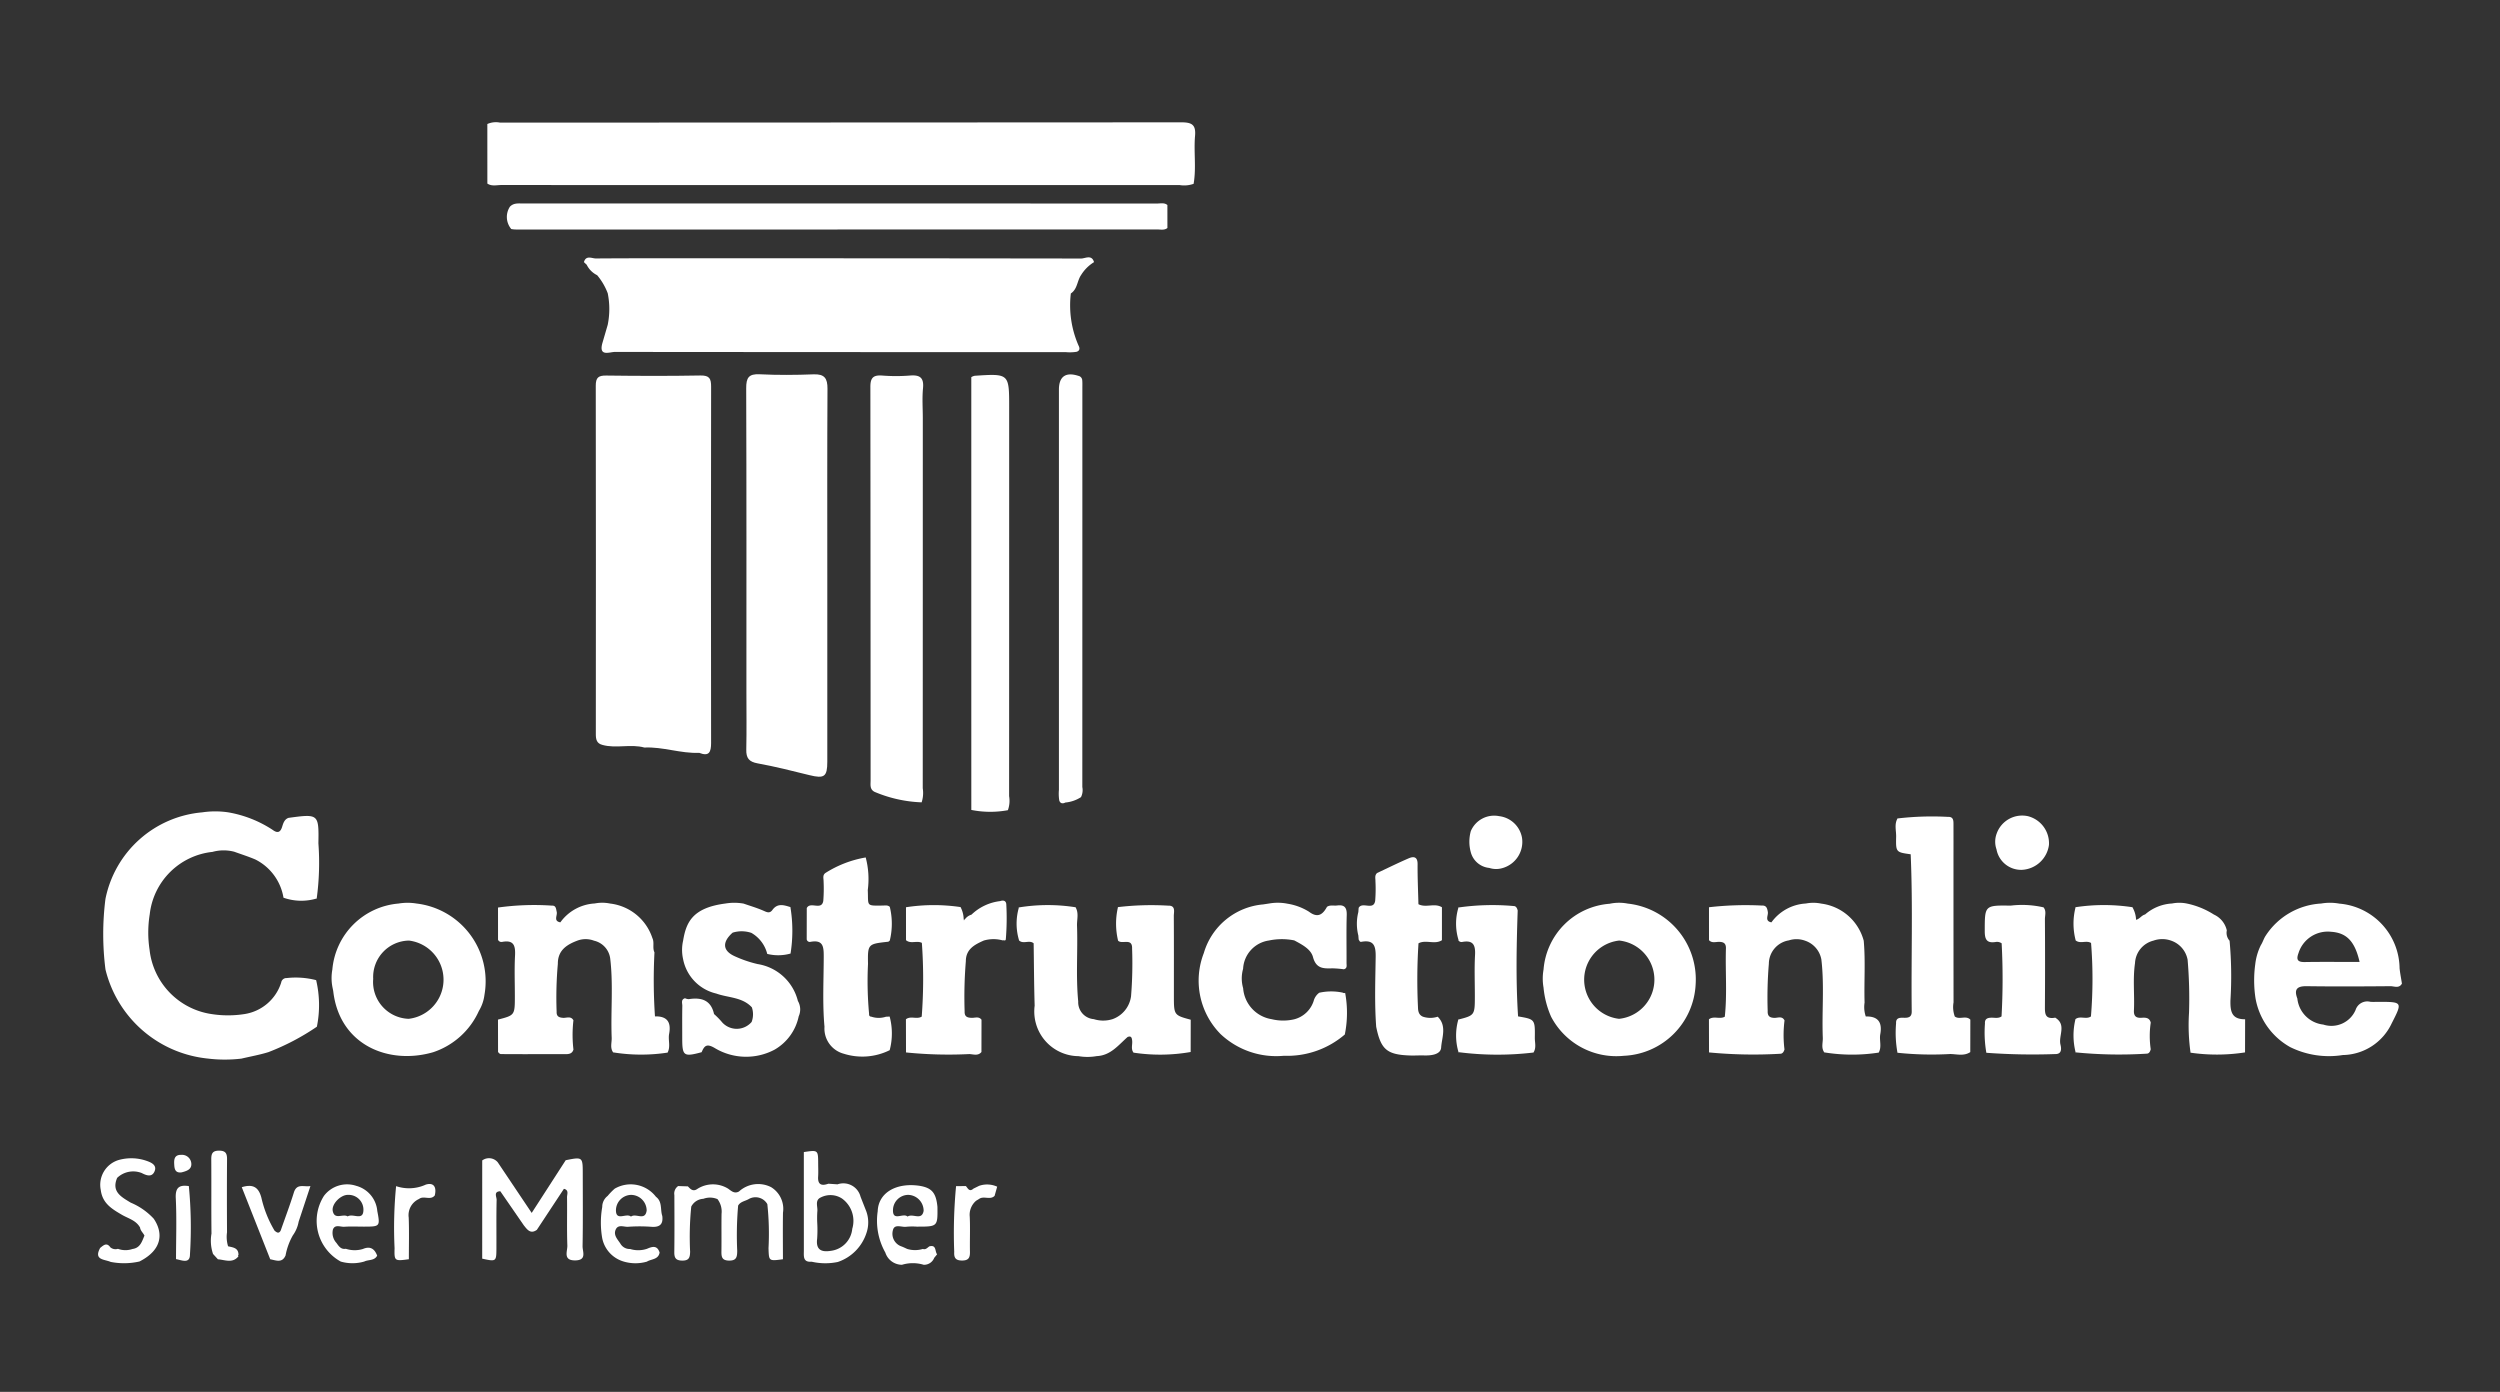
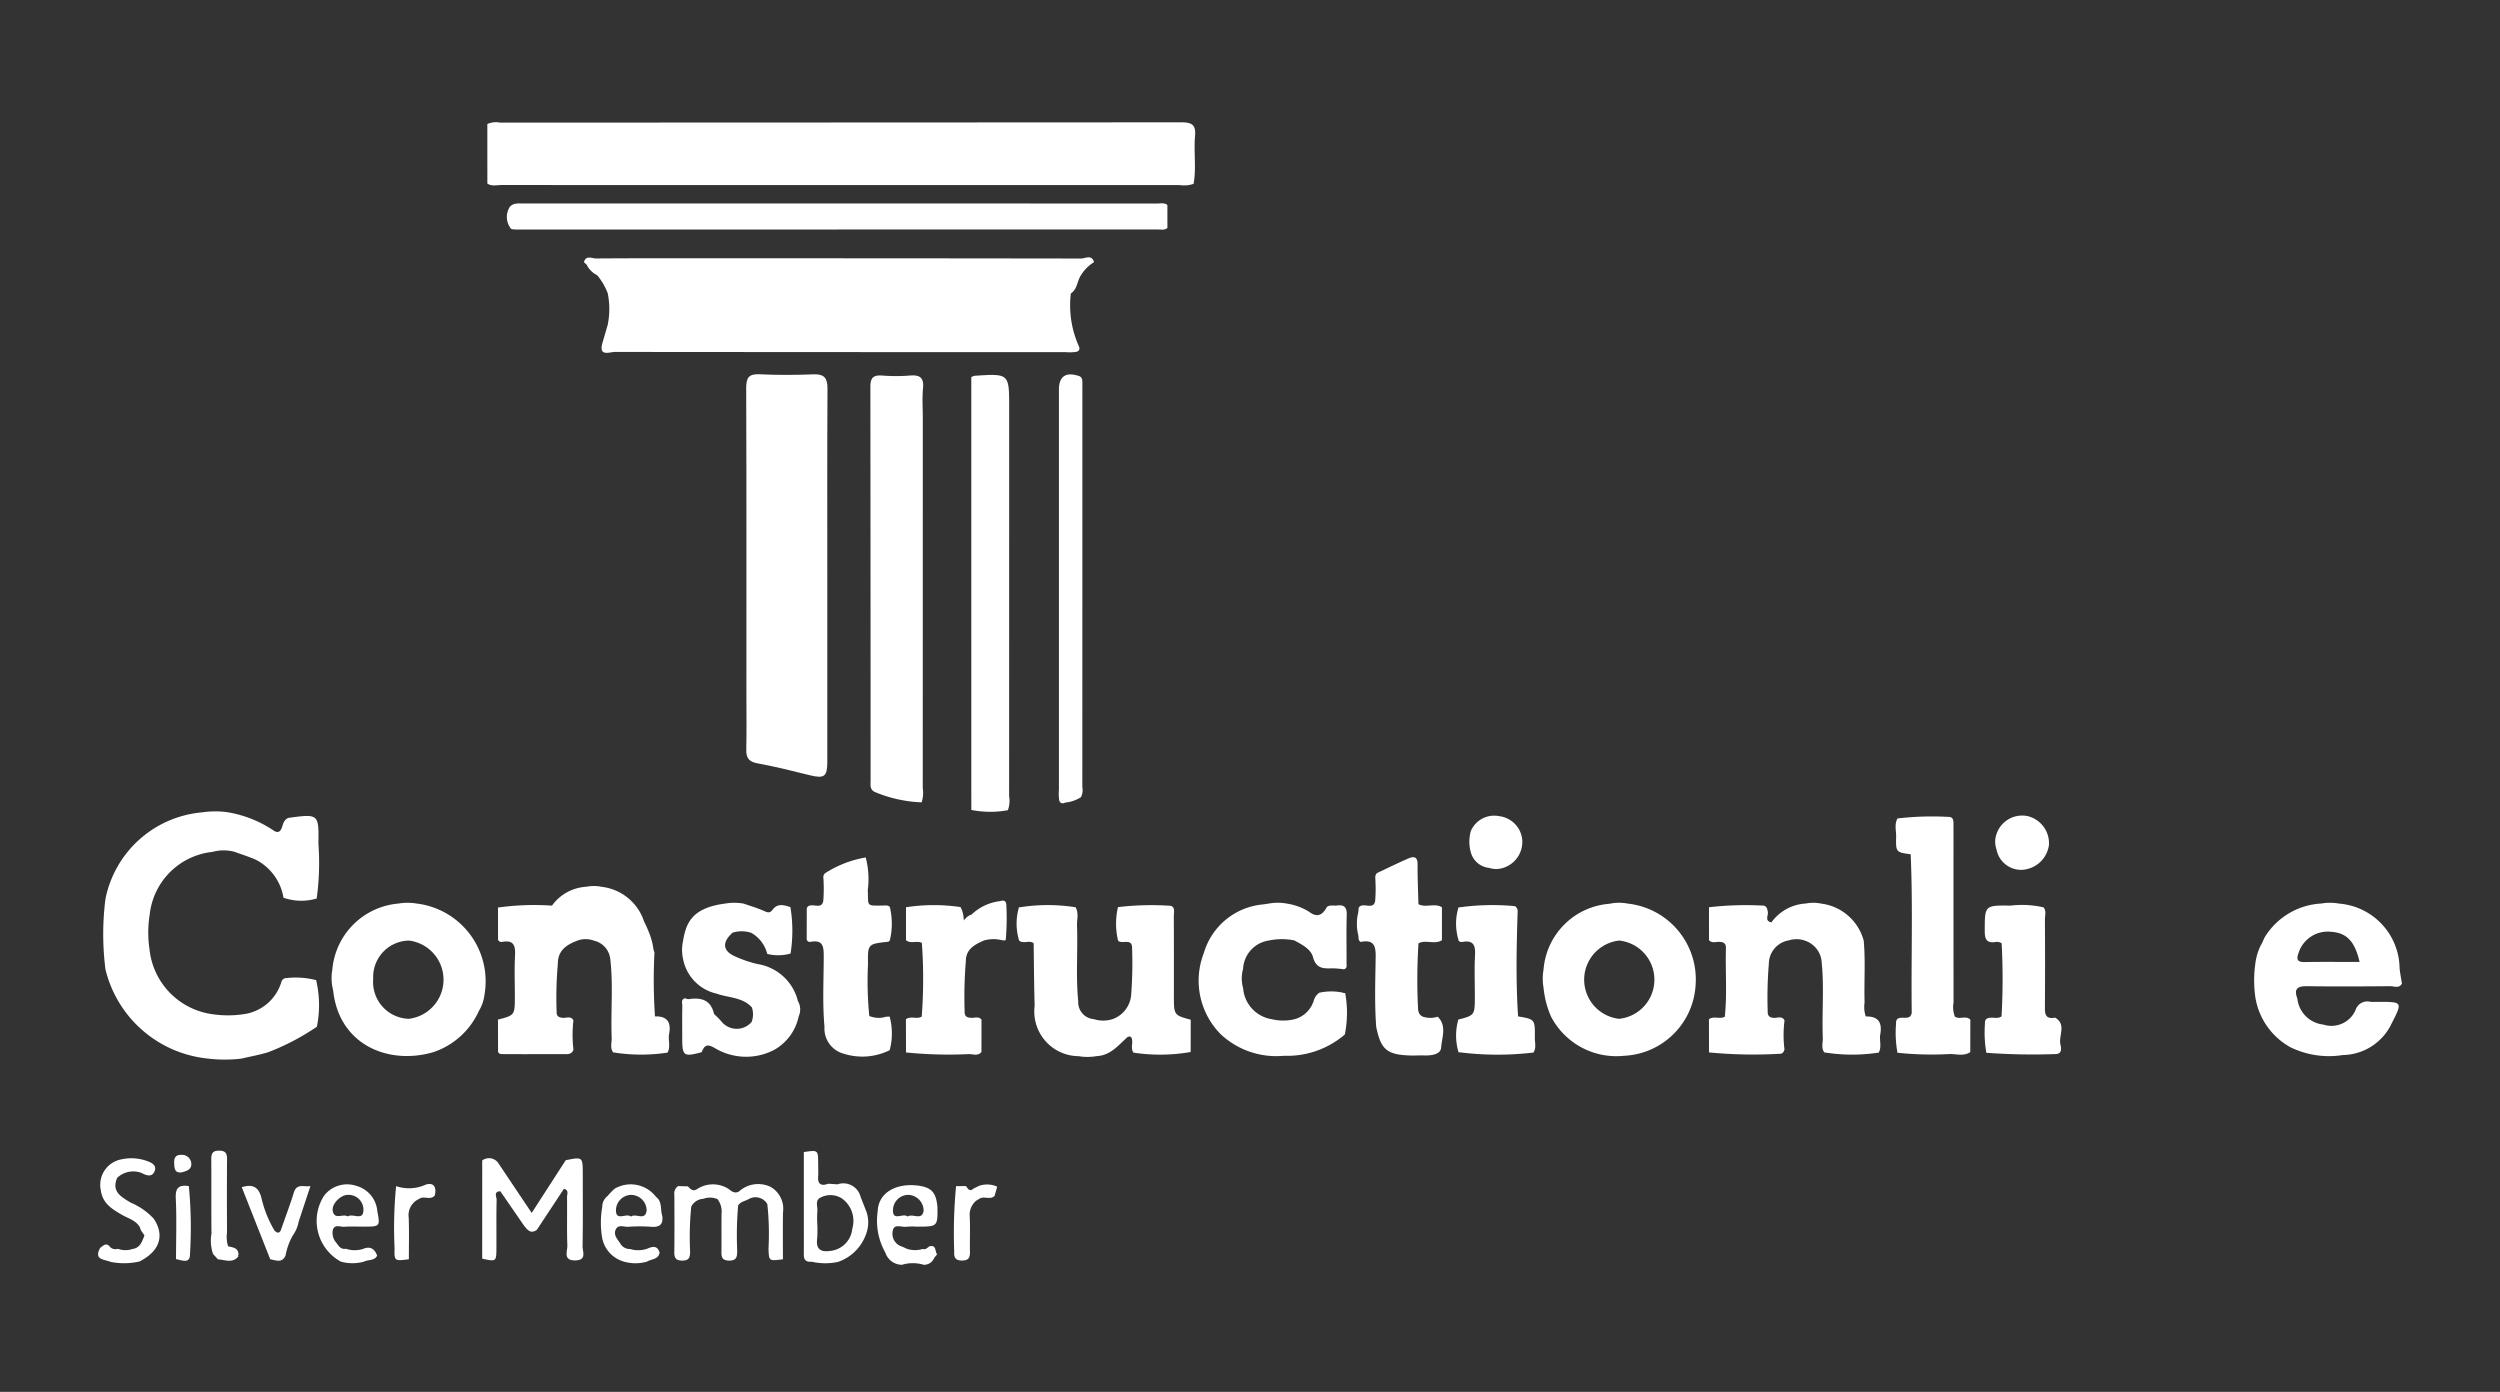
<svg xmlns="http://www.w3.org/2000/svg" id="Layer_1" data-name="Layer 1" viewBox="0 0 119.204 66.368">
  <rect x="0" y="0" width="119.204" height="66.368" fill="#333333" stroke="none" />
  <title>PIP-certifications</title>
  <path d="M27.975,12.624l-.132-.125c.097-.346.382-.174.569-.175,2.162-.015,4.324-.009,6.486-.009q8.325,0,16.65.012c.196.001.507-.207.617.172a1.874,1.874,0,0,0-.618.617c-.191.277-.171.67-.488.877a4.795,4.795,0,0,0,.371,2.492c.075.138.041.255-.106.291a2.081,2.081,0,0,1-.497.015q-10.756 0-21.513-.01c-.242-0-.778.243-.591-.423l.253-.867a3.782,3.782,0,0,0,.002-1.506,2.95,2.95,0,0,0-.505-.863A1.083,1.083,0,0,1,27.975,12.624Z" style="fill:#fff" />
  <path d="M23.238,8.753,23.237,5.913a1.004,1.004,0,0,1,.607-.066q16.24-.005,32.481-.014c.51-.001.703.118.657.645-.067.76.064,1.528-.069,2.288l-0-.001a1.335,1.335,0,0,1-.673.058q-16.167.005-32.335-.001C23.683,8.823,23.448,8.894,23.238,8.753Z" style="fill:#fff" />
-   <path d="M33.34,35.897c-.884.037-1.731-.296-2.615-.253-.658-.181-1.342.057-2-.125l.002 0c-.273-.069-.318-.256-.317-.514q.009-8.306-.003-16.611c-.001-.39.124-.492.5-.487,1.496.019,2.993.025,4.49-.003.437-.008.511.154.51.54q-.015,8.492-.001,16.985C33.905,35.859,33.814,36.083,33.34,35.897Z" style="fill:#fff" />
  <path d="M39.447,27.432q0,4.446-0,8.892c-0.0.714-.145.811-.852.636-.819-.203-1.638-.411-2.468-.561-.419-.075-.552-.255-.543-.659.02-.912.006-1.824.006-2.736,0-4.83.007-9.659-.01-14.489-.002-.503.116-.697.651-.669.85.043,1.704.036,2.554.003.53-.021.674.187.671.691C39.438,21.504,39.447,24.468,39.447,27.432Z" style="fill:#fff" />
  <path d="M10.129,40.62a3.366,3.366,0,0,0-2.989,2.973A5.447,5.447,0,0,0,7.132,45.287a3.484,3.484,0,0,0,2.959,3.066,5.055,5.055,0,0,0,1.58-.003,2.182,2.182,0,0,0,1.737-1.501.253.253,0,0,1,.262-.214,3.902,3.902,0,0,1,1.404.1,5.181,5.181,0,0,1,.035,2.22A11.249,11.249,0,0,1,12.802,50.166c-.423.132-.862.209-1.294.311a6.699,6.699,0,0,1-1.615-.005,5.598,5.598,0,0,1-4.864-4.248,13.316,13.316,0,0,1-.001-3.361A5.158,5.158,0,0,1,9.644,38.734a4.193,4.193,0,0,1,1.24 0,5.587,5.587,0,0,1,2.108.83c.194.143.36.179.459-.135.05-.158.102-.362.307-.432,1.428-.194,1.45-.192,1.424,1.218a12.578,12.578,0,0,1-.083,2.64l.024-.021a2.552,2.552,0,0,1-1.606-.03,2.49,2.49,0,0,0-1.341-1.822c-.327-.14-.669-.247-1.004-.369A2.005,2.005,0,0,0,10.129,40.62Z" style="fill:#fff" />
  <path d="M43.945,38.257a6.315,6.315,0,0,1-2.242-.499c-.24-.121-.191-.344-.191-.546q-.002-9.382-.011-18.765c-.001-.452.152-.57.571-.54A8.405,8.405,0,0,0,43.378,17.907c.472-.04.683.087.633.603-.046.472-.01.952-.01,1.428q0,8.823-.003,17.646A1.437,1.437,0,0,1,43.945,38.257Z" style="fill:#fff" />
  <path d="M46.314,38.619q-.001-10.317-.001-20.635a.442.442,0,0,1,.171-.067c1.635-.106,1.635-.107,1.635,1.512q0,9.266-.003,18.532a1.308,1.308,0,0,1-.059.671l.001-.001A4.599,4.599,0,0,1,46.314,38.619Z" style="fill:#fff" />
-   <path d="M31.206,45.41a25.721,25.721,0,0,0,.024,3.053c.589-.015.779.283.675.835-.056.297.084.614-.081.904l.014-.013a8.357,8.357,0,0,1-2.609-.012l.022.021c-.178-.219-.076-.475-.085-.713-.049-1.254.079-2.512-.068-3.764a1.004,1.004,0,0,0-.772-.867,1.133,1.133,0,0,0-.767-.014c-.528.194-.965.467-.96,1.117a18.111,18.111,0,0,0-.058,2.285c-.009.217.106.276.305.29.167.012.376-.101.496.118a5.995,5.995,0,0,0,.001,1.394c-.059.203-.22.221-.395.22-1.018-.004-2.036.006-3.054-.004-.078-.001-.103-.057-.146-.097l-.003-1.547c.804-.208.804-.208.804-1.132,0-.635-.025-1.272.008-1.906.024-.463-.039-.773-.608-.668a.176.176,0,0,1-.202-.1l-.001-1.537a12.488,12.488,0,0,1,2.573-.091c.197-.01.192.156.227.302.04.168-.171.433.172.495a2.169,2.169,0,0,1,1.638-.9,1.87,1.87,0,0,1,.738.004,2.417,2.417,0,0,1,2.013,1.647C31.212,44.948,31.099,45.195,31.206,45.41Z" style="fill:#fff" />
+   <path d="M31.206,45.41a25.721,25.721,0,0,0,.024,3.053c.589-.015.779.283.675.835-.056.297.084.614-.081.904l.014-.013a8.357,8.357,0,0,1-2.609-.012l.022.021c-.178-.219-.076-.475-.085-.713-.049-1.254.079-2.512-.068-3.764a1.004,1.004,0,0,0-.772-.867,1.133,1.133,0,0,0-.767-.014c-.528.194-.965.467-.96,1.117a18.111,18.111,0,0,0-.058,2.285c-.009.217.106.276.305.29.167.012.376-.101.496.118a5.995,5.995,0,0,0,.001,1.394c-.059.203-.22.221-.395.22-1.018-.004-2.036.006-3.054-.004-.078-.001-.103-.057-.146-.097l-.003-1.547c.804-.208.804-.208.804-1.132,0-.635-.025-1.272.008-1.906.024-.463-.039-.773-.608-.668a.176.176,0,0,1-.202-.1l-.001-1.537a12.488,12.488,0,0,1,2.573-.091a2.169,2.169,0,0,1,1.638-.9,1.87,1.87,0,0,1,.738.004,2.417,2.417,0,0,1,2.013,1.647C31.212,44.948,31.099,45.195,31.206,45.41Z" style="fill:#fff" />
  <path d="M84.464,43.98a2.174,2.174,0,0,1,1.641-.899,1.864,1.864,0,0,1,.738.005,2.41,2.41,0,0,1,2.023,1.772c.087.982.011,1.965.04,2.948a1.385,1.385,0,0,0,.058.664l-.003-.003c.597-.015.796.287.693.849-.053.292.086.603-.082.886l.014-.014a8.277,8.277,0,0,1-2.608-.01l.021.02c-.177-.218-.076-.473-.085-.709-.049-1.247.079-2.497-.069-3.743a1.164,1.164,0,0,0-.772-.891,1.191,1.191,0,0,0-.778-.016,1.136,1.136,0,0,0-.953,1.11,19.457,19.457,0,0,0-.056,2.253c-.011.232.081.326.32.332.163.004.372-.104.483.123a5.502,5.502,0,0,0-.002,1.382c-.03.106-.087.206-.203.206a22.159,22.159,0,0,1-3.395-.064l-.004-1.579c.231-.178.524.016.761-.127l-.005.004c.117-1.083.021-2.17.054-3.255.008-.249-.116-.315-.342-.314-.155.001-.332.067-.465-.081q-0-.785-.001-1.57a15.334,15.334,0,0,1,2.514-.081c.22-.012.261.116.292.306C84.324,43.652,84.126,43.914,84.464,43.98Z" style="fill:#fff" />
-   <path d="M102.28,43.604a2.133,2.133,0,0,1,1.287-.524,1.801,1.801,0,0,1,.739.009,3.85,3.85,0,0,1,1.257.519,1.092,1.092,0,0,1,.615.756.562.562,0,0,0,.132.491,18.631,18.631,0,0,1,.041,2.849c-.012.547.072.901.7.896l-.004,1.58a8.746,8.746,0,0,1-2.609.012l.012.01a9.342,9.342,0,0,1-.074-1.906,21.617,21.617,0,0,0-.067-2.532,1.193,1.193,0,0,0-.776-.909,1.253,1.253,0,0,0-.854-.004,1.162,1.162,0,0,0-.878,1.072c-.11.752-.016,1.508-.052,2.261-.013.274.111.363.366.345.188-.013.378-.009.436.231a4.329,4.329,0,0,0-.001,1.27c-.026.105-.078.211-.191.21a20.964,20.964,0,0,1-3.405-.063l.02.02a3.272,3.272,0,0,1-.011-1.607l-.013.013c.224-.189.522.024.751-.138l-.002.003a21.57,21.57,0,0,0,.006-3.505l.006.004c-.232-.153-.535.066-.757-.142l.02.021a3.131,3.131,0,0,1-.002-1.606l-.019.019a9.023,9.023,0,0,1,2.733-0l-.018-.016a1.288,1.288,0,0,1,.183.615C102.021,43.82,102.117,43.64,102.28,43.604Z" style="fill:#fff" />
  <path d="M55.663,9.776l.001,1.095c-.146.117-.32.07-.481.07q-15.247.003-30.494.002a1.488,1.488,0,0,1-.311-.022.894.894,0,0,1-.064-1.066c.181-.19.418-.152.644-.152q15.113-.001,30.226.001C55.344,9.704,55.518,9.655,55.663,9.776Z" style="fill:#fff" />
  <path d="M53.766,49.445c-.439.388-.811.883-1.473.912a2.519,2.519,0,0,1-.864.003,2.131,2.131,0,0,1-2.095-2.408c-.03-.991-.033-1.982-.048-2.973-.21-.184-.52.074-.718-.162l.024.025a2.757,2.757,0,0,1-.002-1.595l-.025.024a8.49,8.49,0,0,1,2.727-.01l-.018-.018c.18.284.07.597.08.895.042,1.204-.059,2.411.057,3.614a.807.807,0,0,0,.743.842,1.478,1.478,0,0,0,.901-.002,1.348,1.348,0,0,0,.875-1.086,19.491,19.491,0,0,0,.05-2.277c.018-.549-.511-.165-.682-.393l.014.015a3.461,3.461,0,0,1-.002-1.61l-.013.013a13.549,13.549,0,0,1,2.403-.071c.375-.011.267.301.269.502.008,1.261.004,2.522.004,3.783,0,.936,0,.936.803,1.154l-.003,1.539a8.453,8.453,0,0,1-2.728.03l.012.01c-.148-.178-.051-.388-.074-.582C53.968,49.48,53.94,49.379,53.766,49.445Z" style="fill:#fff" />
  <path d="M60.504,44.845a1.436,1.436,0,0,0-1.231,1.35,1.674,1.674,0,0,0,.002.923,1.619,1.619,0,0,0,1.358,1.478,2.318,2.318,0,0,0,1.072.007,1.318,1.318,0,0,0,.949-.931.723.723,0,0,1,.248-.336,2.637,2.637,0,0,1,1.119-.006.145.145,0,0,0,.118.014,5.209,5.209,0,0,1-.016,1.982,4.212,4.212,0,0,1-2.905,1.015A3.867,3.867,0,0,1,58.194,49.302a3.627,3.627,0,0,1-.794-3.858,3.239,3.239,0,0,1,2.83-2.32l.306-.047a2.36,2.36,0,0,1,.864.015,2.743,2.743,0,0,1,1.015.38c.413.313.654.142.858-.233.15-.102.321-.043.482-.064.352-.047.469.1.459.452-.022.762-.005,1.525-.009,2.288-.001.113.045.258-.129.302a4.677,4.677,0,0,0-.547-.045c-.425.012-.774.021-.925-.541-.102-.379-.528-.596-.891-.791A2.995,2.995,0,0,0,60.504,44.845Z" style="fill:#fff" />
  <path d="M36.583,45.484a1.599,1.599,0,0,0-.757-1.003,1.445,1.445,0,0,0-.893-.01c-.505.446-.482.859.091,1.12a5.674,5.674,0,0,0,1.104.378,2.356,2.356,0,0,1,1.916,1.757.8.8,0,0,1,.039.736,2.395,2.395,0,0,1-1.149,1.587,2.894,2.894,0,0,1-2.851-.075c-.384-.228-.496-.116-.629.197-.853.23-.923.18-.924-.66-0-.517-.006-1.033.004-1.55.002-.127-.078-.302.129-.364a.474.474,0,0,0,.174.045c.6-.095,1.062.039,1.21.709a3.732,3.732,0,0,1,.399.41.936.936,0,0,0,1.393-.033,1.033,1.033,0,0,0,.011-.696c-.455-.495-1.135-.453-1.701-.659A2.092,2.092,0,0,1,32.569,45.722a1.987,1.987,0,0,1,.002-.865c.143-.867.437-1.573,2.021-1.776a2.535,2.535,0,0,1,.863.004c.305.106.617.198.913.324.175.074.325.177.469-.031.246-.33.556-.218.863-.123l-.014-.014a6.882,6.882,0,0,1,.007,2.233l.008-.009A2.176,2.176,0,0,1,36.583,45.484Z" style="fill:#fff" />
  <path d="M93.949,48.618l-.003,1.548c-.3.201-.637.097-.953.091a15.592,15.592,0,0,1-2.526-.061l.009.007a5.273,5.273,0,0,1-.068-1.409c-.016-.282.197-.27.387-.265.213.006.362-.039.359-.3-.031-2.5.06-5.001-.05-7.501l.004.006c-.703-.097-.714-.097-.697-.837.007-.296-.099-.606.076-.888l-.017.017a14.156,14.156,0,0,1,2.409-.076c.28-.013.266.198.266.387q.002.84 0,1.679 0,3.39.003,6.78a1.309,1.309,0,0,0,.059.671l-.002-.001C93.429,48.638,93.736,48.4,93.949,48.618Z" style="fill:#fff" />
  <path d="M67.636,44.979a27.097,27.097,0,0,0-.025,3.034c.004.189.028.377.238.465a1.119,1.119,0,0,0,.703,0c.448.44.196.993.164,1.471-.022.332-.465.385-.807.376-.228-.007-.457.01-.685.002-1.096-.038-1.384-.286-1.605-1.369-.082-1.107-.041-2.216-.025-3.322.008-.52-.073-.839-.683-.729-.081.015-.093-.062-.128-.108l-.015-.193a2.287,2.287,0,0,1,0-1.119l.015-.199c.179-.316.71.151.788-.338a7.184,7.184,0,0,0,.013-.921c.004-.137-.051-.29.08-.403.502-.235.999-.482,1.508-.701.249-.107.424-.064.421.283-.005.635.025,1.27.04,1.906.355.188.77-.072,1.121.147l-.001,1.57C68.406,45.055,67.99,44.789,67.636,44.979Z" style="fill:#fff" />
  <path d="M39.355,41.627a5.21,5.21,0,0,1,1.923-.742,4.015,4.015,0,0,1,.099,1.553c.035.771-.104.752.718.74.119-.002.249-.031.346.078l-.014-.015a3.389,3.389,0,0,1-.001,1.608l.015-.016c-.031.028-.062.067-.098.071-.959.106-.972.105-.955,1.061a16.899,16.899,0,0,0,.053,2.394.097.097,0,0,0,.101.116,1.101,1.101,0,0,0,.702.004l.176-.008a3.124,3.124,0,0,1,.002,1.603,2.93,2.93,0,0,1-2.191.169,1.241,1.241,0,0,1-.918-1.285c-.101-1.11-.038-2.222-.036-3.333.001-.47-.015-.831-.634-.716a.146.146,0,0,1-.178-.126l.003-1.485c.17-.334.71.139.788-.345a7.454,7.454,0,0,0,.014-.926C39.273,41.891,39.21,41.735,39.355,41.627Z" style="fill:#fff" />
  <path d="M46.8,48.622l-.003,1.54c-.163.199-.387.105-.577.098a20.089,20.089,0,0,1-3.02-.078L43.196,48.601c.229-.179.523.02.757-.13l-.004.004a23.79,23.79,0,0,0,.007-3.516l.007.003c-.239-.133-.535.063-.763-.133L43.199,43.259a8.713,8.713,0,0,1,2.609-.007l-.012-.01a1.302,1.302,0,0,1,.153.565c.009.082.031.138.017.057-.001-.006.025-.016.04-.029a.605.605,0,0,1,.316-.223,2.367,2.367,0,0,1,1.363-.645c.17-.06.296-.014.298.175a12.111,12.111,0,0,1-.024,1.642c-.012.094-.094.042-.147.05l.01.009a1.649,1.649,0,0,0-.912.003c-.439.195-.856.41-.857.985a20.792,20.792,0,0,0-.058,2.393c-.011.254.128.305.347.308C46.496,48.535,46.676,48.454,46.8,48.622Z" style="fill:#fff" />
  <path d="M51.543,38.009a1.651,1.651,0,0,1-.745.257c-.138.073-.255.039-.292-.108a2.087,2.087,0,0,1-.015-.496q-0-9.542,0-19.084c0-.628.325-.852.927-.657a.227.227,0,0,1,.185.211c.011.124.006.248.006.373q0,9.511-.002,19.022A.748.748,0,0,1,51.543,38.009Z" style="fill:#fff" />
  <path d="M72.366,43.416c-.057,1.683-.091,3.365.018,5.047.804.138.811.138.799,1.018-.003.239.085.495-.076.72l.016-.015A14.505,14.505,0,0,1,69.524,50.166l.027.025a2.77,2.77,0,0,1-.01-1.595l-.022.023c.804-.207.804-.207.804-1.153,0-.643-.026-1.287.009-1.928.025-.464-.08-.721-.601-.626a.18.18,0,0,1-.206-.098l.026.026a2.65,2.65,0,0,1-.002-1.591l-.026.025a11.365,11.365,0,0,1,2.656-.072C72.291,43.202,72.342,43.311,72.366,43.416Z" style="fill:#fff" />
  <path d="M95.437,48.463a32.041,32.041,0,0,0,.005-3.484.382.382,0,0,0-.294-.062c-.421.065-.513-.132-.512-.522.002-1.219-.013-1.233,1.231-1.213a4.565,4.565,0,0,1,1.575.083l-.023-.021c.172.175.085.394.086.591q.013,2.082 0,4.163c-.002.325.003.593.445.534.078-.01-.007-.041.06.001.533.336.132.855.237,1.279.044.178.075.456-.255.448a30.081,30.081,0,0,1-3.286-.062l.007.005a5.668,5.668,0,0,1-.067-1.4c-.015-.222.117-.275.311-.278C95.119,48.523,95.289,48.57,95.437,48.463Z" style="fill:#fff" />
  <path d="M26.888,56.685l-1.29,1.956c-.301.215-.455-.008-.616-.207l-1.126-1.633c-.337.012-.172.274-.176.409-.019.777-.006,1.554-.01,2.331-.003.613-.017.619-.678.473l.001-4.682a.542.542,0,0,1,.744.093l1.615,2.409,1.622-2.513c.801-.162.812-.154.813.619.001,1.16.012,2.32-.009,3.48-.005.253.217.671-.347.678-.602.008-.369-.44-.379-.711-.028-.765-.004-1.533-.015-2.299C27.034,56.95,27.141,56.743,26.888,56.685Z" style="fill:#fff" />
  <path d="M35.237,56.811a1.358,1.358,0,0,1,1.531-.205,1.212,1.212,0,0,1,.566,1.217c-.012.74-.003,1.48-.002,2.22-.68.091-.668.09-.688-.528a13.238,13.238,0,0,0-.056-2.1l.003.006a.647.647,0,0,0-.889-.248c-.171.1-.395.116-.507.312a16.283,16.283,0,0,0-.043,2.164c-.004.29-.037.466-.398.458-.334-.007-.358-.182-.355-.436.008-.599-.004-1.199.006-1.798a.978.978,0,0,0-.193-.696l-0-0a.909.909,0,0,0-.675-.016.685.685,0,0,0-.577.372,14.368,14.368,0,0,0-.054,2.152c-.007.265-.046.424-.37.422-.304-.002-.388-.12-.384-.404.012-.907.006-1.813.003-2.72a.433.433,0,0,1,.18-.43l.465.015c.124.131.247.266.447.124a1.378,1.378,0,0,1,1.472-.014C34.873,56.788,35.019,56.934,35.237,56.811Z" style="fill:#fff" />
  <path d="M6.32,59.553c.371-.052.45-.362.568-.637-.062-.133-.191-.229-.21-.385-.191-.347-.566-.431-.874-.612-.472-.277-.922-.542-1.001-1.186a1.234,1.234,0,0,1,.845-1.419,2.219,2.219,0,0,1,1.36.044c.243.085.489.218.355.508-.131.284-.393.176-.613.063a1.106,1.106,0,0,0-1.163.233c-.288.667.213.917.646,1.182a3.149,3.149,0,0,1,1.097.766c.434.635.458,1.462-.68,2.04a3.303,3.303,0,0,1-1.373.02c-.292-.129-.821-.081-.501-.667.155-.123.308-.28.485-.029a.384.384,0,0,0,.363.072A1.037,1.037,0,0,0,6.32,59.553Z" style="fill:#fff" />
  <path d="M95.202,39.753a1.289,1.289,0,0,1,1.493-.836,1.333,1.333,0,0,1,1.003,1.368,1.369,1.369,0,0,1-1.284,1.19,1.192,1.192,0,0,1-1.218-.978A1.101,1.101,0,0,1,95.202,39.753Z" style="fill:#fff" />
  <path d="M71.01,41.384A1.012,1.012,0,0,1,70.126,40.622a1.89,1.89,0,0,1,.005-.994,1.208,1.208,0,0,1,1.347-.713,1.256,1.256,0,0,1,1.093,1.028,1.298,1.298,0,0,1-.945,1.453A1.055,1.055,0,0,1,71.01,41.384Z" style="fill:#fff" />
  <path d="M13.964,58.904a3.045,3.045,0,0,0-.348.958c-.164.379-.46.231-.731.182l-1.357-3.437c.52-.157.797-.02.935.501a5.386,5.386,0,0,0,.631,1.575c.102.082.203.161.292-.014.21-.602.436-1.198.625-1.806.142-.457.481-.254.791-.311l-.562,1.699A1.584,1.584,0,0,1,13.964,58.904Z" style="fill:#fff" />
  <path d="M11.371,59.836l-.023.034.021.035c-.283.347-.642.165-.979.14l-.232-.254a1.955,1.955,0,0,1-.074-.97c-.014-1.179-.001-2.358-.01-3.537-.002-.273.053-.42.374-.419.315.001.381.138.378.415-.009,1.158-.007,2.316-.001,3.475a1.538,1.538,0,0,0,.051.673l-.005-.004C11.107,59.48,11.374,59.495,11.371,59.836Z" style="fill:#fff" />
  <path d="M19.98,57.169a.844.844,0,0,0-.492.89c.025.66.007,1.322.007,1.983-.68.092-.699.091-.681-.528a20.455,20.455,0,0,1,.073-2.957,1.916,1.916,0,0,0,1.416-.073c.404-.121.518.15.427.517C20.525,57.254,20.203,56.993,19.98,57.169Z" style="fill:#fff" />
  <path d="M46.678,57.172,46.546,57.251a.878.878,0,0,0-.307.765c.026.556-.001,1.115.01,1.672.005.272-.059.416-.376.416-.316 0-.39-.138-.374-.414a23.65,23.65,0,0,1,.088-3.132l.467-.005c.098.108.167.298.361.123l.27-.133a1.154,1.154,0,0,1,.862.04l-.123.437C47.211,57.236,46.903,57.001,46.678,57.172Z" style="fill:#fff" />
  <path d="M8.393,60.037c.001-.969.036-1.94-.012-2.906-.026-.519.175-.643.623-.576a20.431,20.431,0,0,1,.053,3.27C9.052,60.276,8.657,60.084,8.393,60.037Z" style="fill:#fff" />
  <path d="M8.662,55.9c-.322.045-.344-.183-.355-.384-.013-.229.005-.459.339-.451a.446.446,0,0,1,.474.387C9.16,55.763,8.897,55.838,8.662,55.9Z" style="fill:#fff" />
  <path d="M19.863,43.082a2.603,2.603,0,0,0-.862.001,3.458,3.458,0,0,0-3.154,3.145,2.271,2.271,0,0,0,.009.863c.012.061.027.122.035.183.303,2.574,2.655,3.51,4.76,2.898a3.652,3.652,0,0,0,2.182-1.967A1.947,1.947,0,0,0,23.1,47.435,3.734,3.734,0,0,0,19.863,43.082Zm-.377,5.497a1.756,1.756,0,0,1-1.691-1.905,1.736,1.736,0,0,1,1.707-1.826,1.879,1.879,0,0,1-.016,3.731Z" style="fill:#fff" />
  <path d="M77.614,43.085a2.166,2.166,0,0,0-.866.008,3.414,3.414,0,0,0-3.149,3.135,2.483,2.483,0,0,0-.001.862A4.48,4.48,0,0,0,73.96,48.48a3.507,3.507,0,0,0,3.466,1.862,3.581,3.581,0,0,0,3.425-3.409A3.636,3.636,0,0,0,77.614,43.085Zm-.416,5.494a1.878,1.878,0,0,1,.008-3.732,1.876,1.876,0,0,1-.008,3.732Z" style="fill:#fff" />
  <path d="M109.985,47.023c1.329.019,2.659.012,3.989 0.0.184-.002.418.124.554-.124-.038-.242-.086-.483-.112-.726a3.132,3.132,0,0,0-2.876-3.087,2.458,2.458,0,0,0-.864-.004,3.376,3.376,0,0,0-2.64,1.526c-.098.143-.141.314-.235.459a2.741,2.741,0,0,0-.267.911,5.664,5.664,0,0,0,.011,1.613,3.324,3.324,0,0,0,1.657,2.338,4.176,4.176,0,0,0,2.506.377,2.622,2.622,0,0,0,2.334-1.515c.521-1.019.516-1.021-.646-1.021-.124,0-.249.008-.373-.002a.585.585,0,0,0-.705.389,1.254,1.254,0,0,1-1.541.696,1.397,1.397,0,0,1-1.236-1.243C109.377,47.18,109.517,47.017,109.985,47.023Zm-.382-1.599a1.462,1.462,0,0,1,1.548-.995c.739.049,1.135.454,1.358,1.439-.906,0-1.757-.01-2.607.004C109.533,45.88,109.482,45.744,109.604,45.425Z" style="fill:#fff" />
  <path d="M41.277,57.684l-.244-.62a.847.847,0,0,0-1.1-.593l-.434-.03c-.324.116-.515.051-.489-.342.013-.202.003-.406.002-.608-.003-.661-.003-.661-.684-.559q0,2.35.001,4.701c0.0.261-.052.564.373.527a2.895,2.895,0,0,0,1.246.013A2.159,2.159,0,0,0,41.313,58.794,1.555,1.555,0,0,0,41.277,57.684Zm-.64.911A1.168,1.168,0,0,1,39.633,59.639c-.44.075-.741-.022-.67-.573a5.893,5.893,0,0,0,.005-.746,4.891,4.891,0,0,1,.004-.559c.027-.23-.134-.535.17-.668a1.007,1.007,0,0,1,1.013.06A1.314,1.314,0,0,1,40.636,58.595Z" style="fill:#fff" />
  <path d="M44.312,59.429c-.094.063-.17.172-.309.123a1.286,1.286,0,0,1-.745 0c-.088-.04-.175-.083-.265-.118a.637.637,0,0,1-.415-.786c.079-.307.42-.119.642-.155a3.122,3.122,0,0,1,.494-.005c.996,0,.996,0,.985-.941-.065-.68-.272-.917-.881-1.01-1.1-.152-1.936.342-1.967,1.214a3.091,3.091,0,0,0,.364,1.975.836.836,0,0,0,.793.581,1.776,1.776,0,0,1,1.035 0.0.521.521,0,0,0,.503-.332l.137-.168C44.569,59.671,44.661,59.336,44.312,59.429Zm-1.01-2.456a.758.758,0,0,1,.738.766c-.092.483-.519.099-.766.27-.207-.199-.71.251-.695-.314A.734.734,0,0,1,43.303,56.973Z" style="fill:#fff" />
  <polygon points="17.371 60.152 17.369 60.152 17.364 60.154 17.371 60.152" style="fill:#fff" />
  <path d="M16.417,58.494c.31-.022.622-.006.934-.006.762-.001.782-.005.639-.743A1.362,1.362,0,0,0,16.986,56.543a1.38,1.38,0,0,0-1.537.475,2.213,2.213,0,0,0,.8,3.136,2.012,2.012,0,0,0,1.12-.002c.203-.099.482-.03.615-.28-.122-.329-.333-.469-.681-.318a1.345,1.345,0,0,1-.815-.011c-.234.046-.344-.138-.445-.277a.707.707,0,0,1-.17-.635C15.968,58.364,16.23,58.507,16.417,58.494Zm.188-1.521a.707.707,0,0,1,.721.775c-.037.464-.506.095-.748.253-.228-.146-.618.181-.711-.253C15.796,57.413,16.25,56.957,16.605,56.973Z" style="fill:#fff" />
  <path d="M29.944,58.495a7.717,7.717,0,0,1,1.108-0c.401.032.577-.114.527-.516-.104-.304.012-.68-.302-.914a1.518,1.518,0,0,0-1.966-.388,2.983,2.983,0,0,0-.338.347.659.659,0,0,0-.257.526,4.325,4.325,0,0,0-.001,1.49,1.456,1.456,0,0,0,1.002,1.106,1.969,1.969,0,0,0,1.128.011c.211-.132.546-.091.606-.433-.112-.358-.351-.289-.601-.179a1.31,1.31,0,0,1-.806.009.507.507,0,0,1-.459-.249c-.128-.202-.339-.398-.234-.66C29.464,58.36,29.742,58.507,29.944,58.495Zm.138-1.521a.75.75,0,0,1,.752.748c-.075.515-.514.106-.748.288-.221-.191-.713.239-.717-.301A.742.742,0,0,1,30.082,56.974Z" style="fill:#fff" />
  <rect width="119.204" height="66.368" style="fill:none" />
</svg>